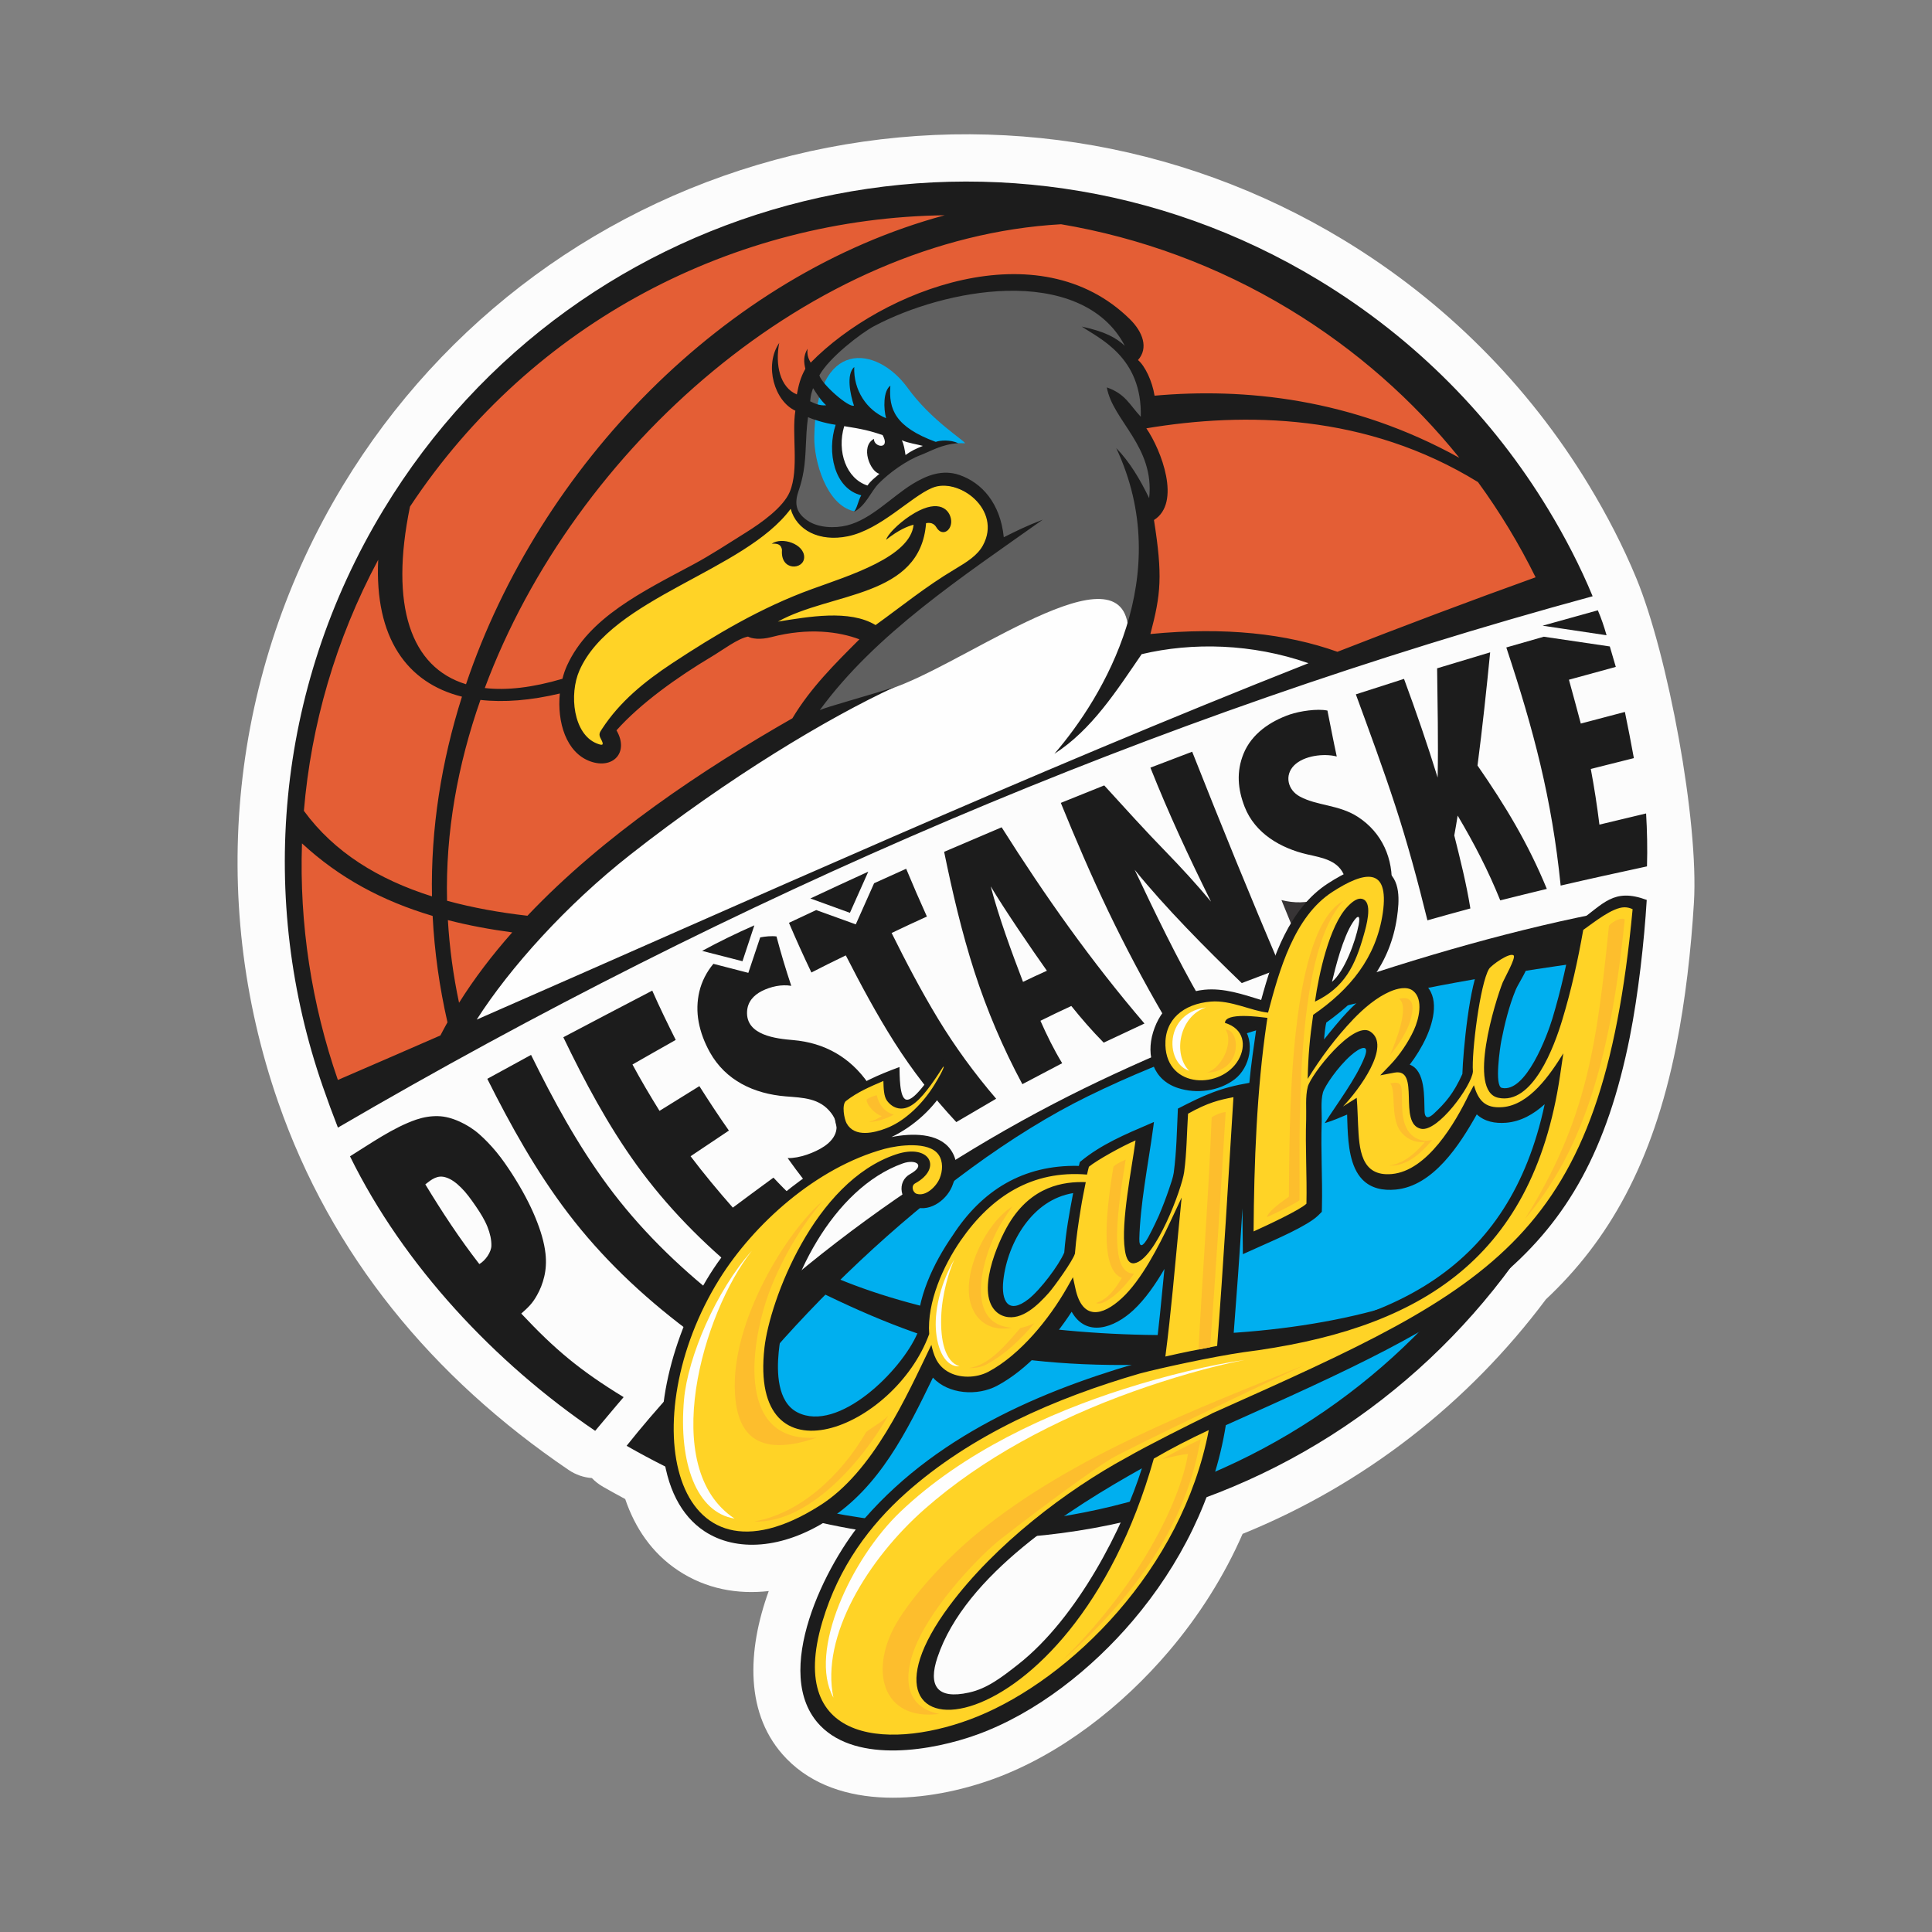
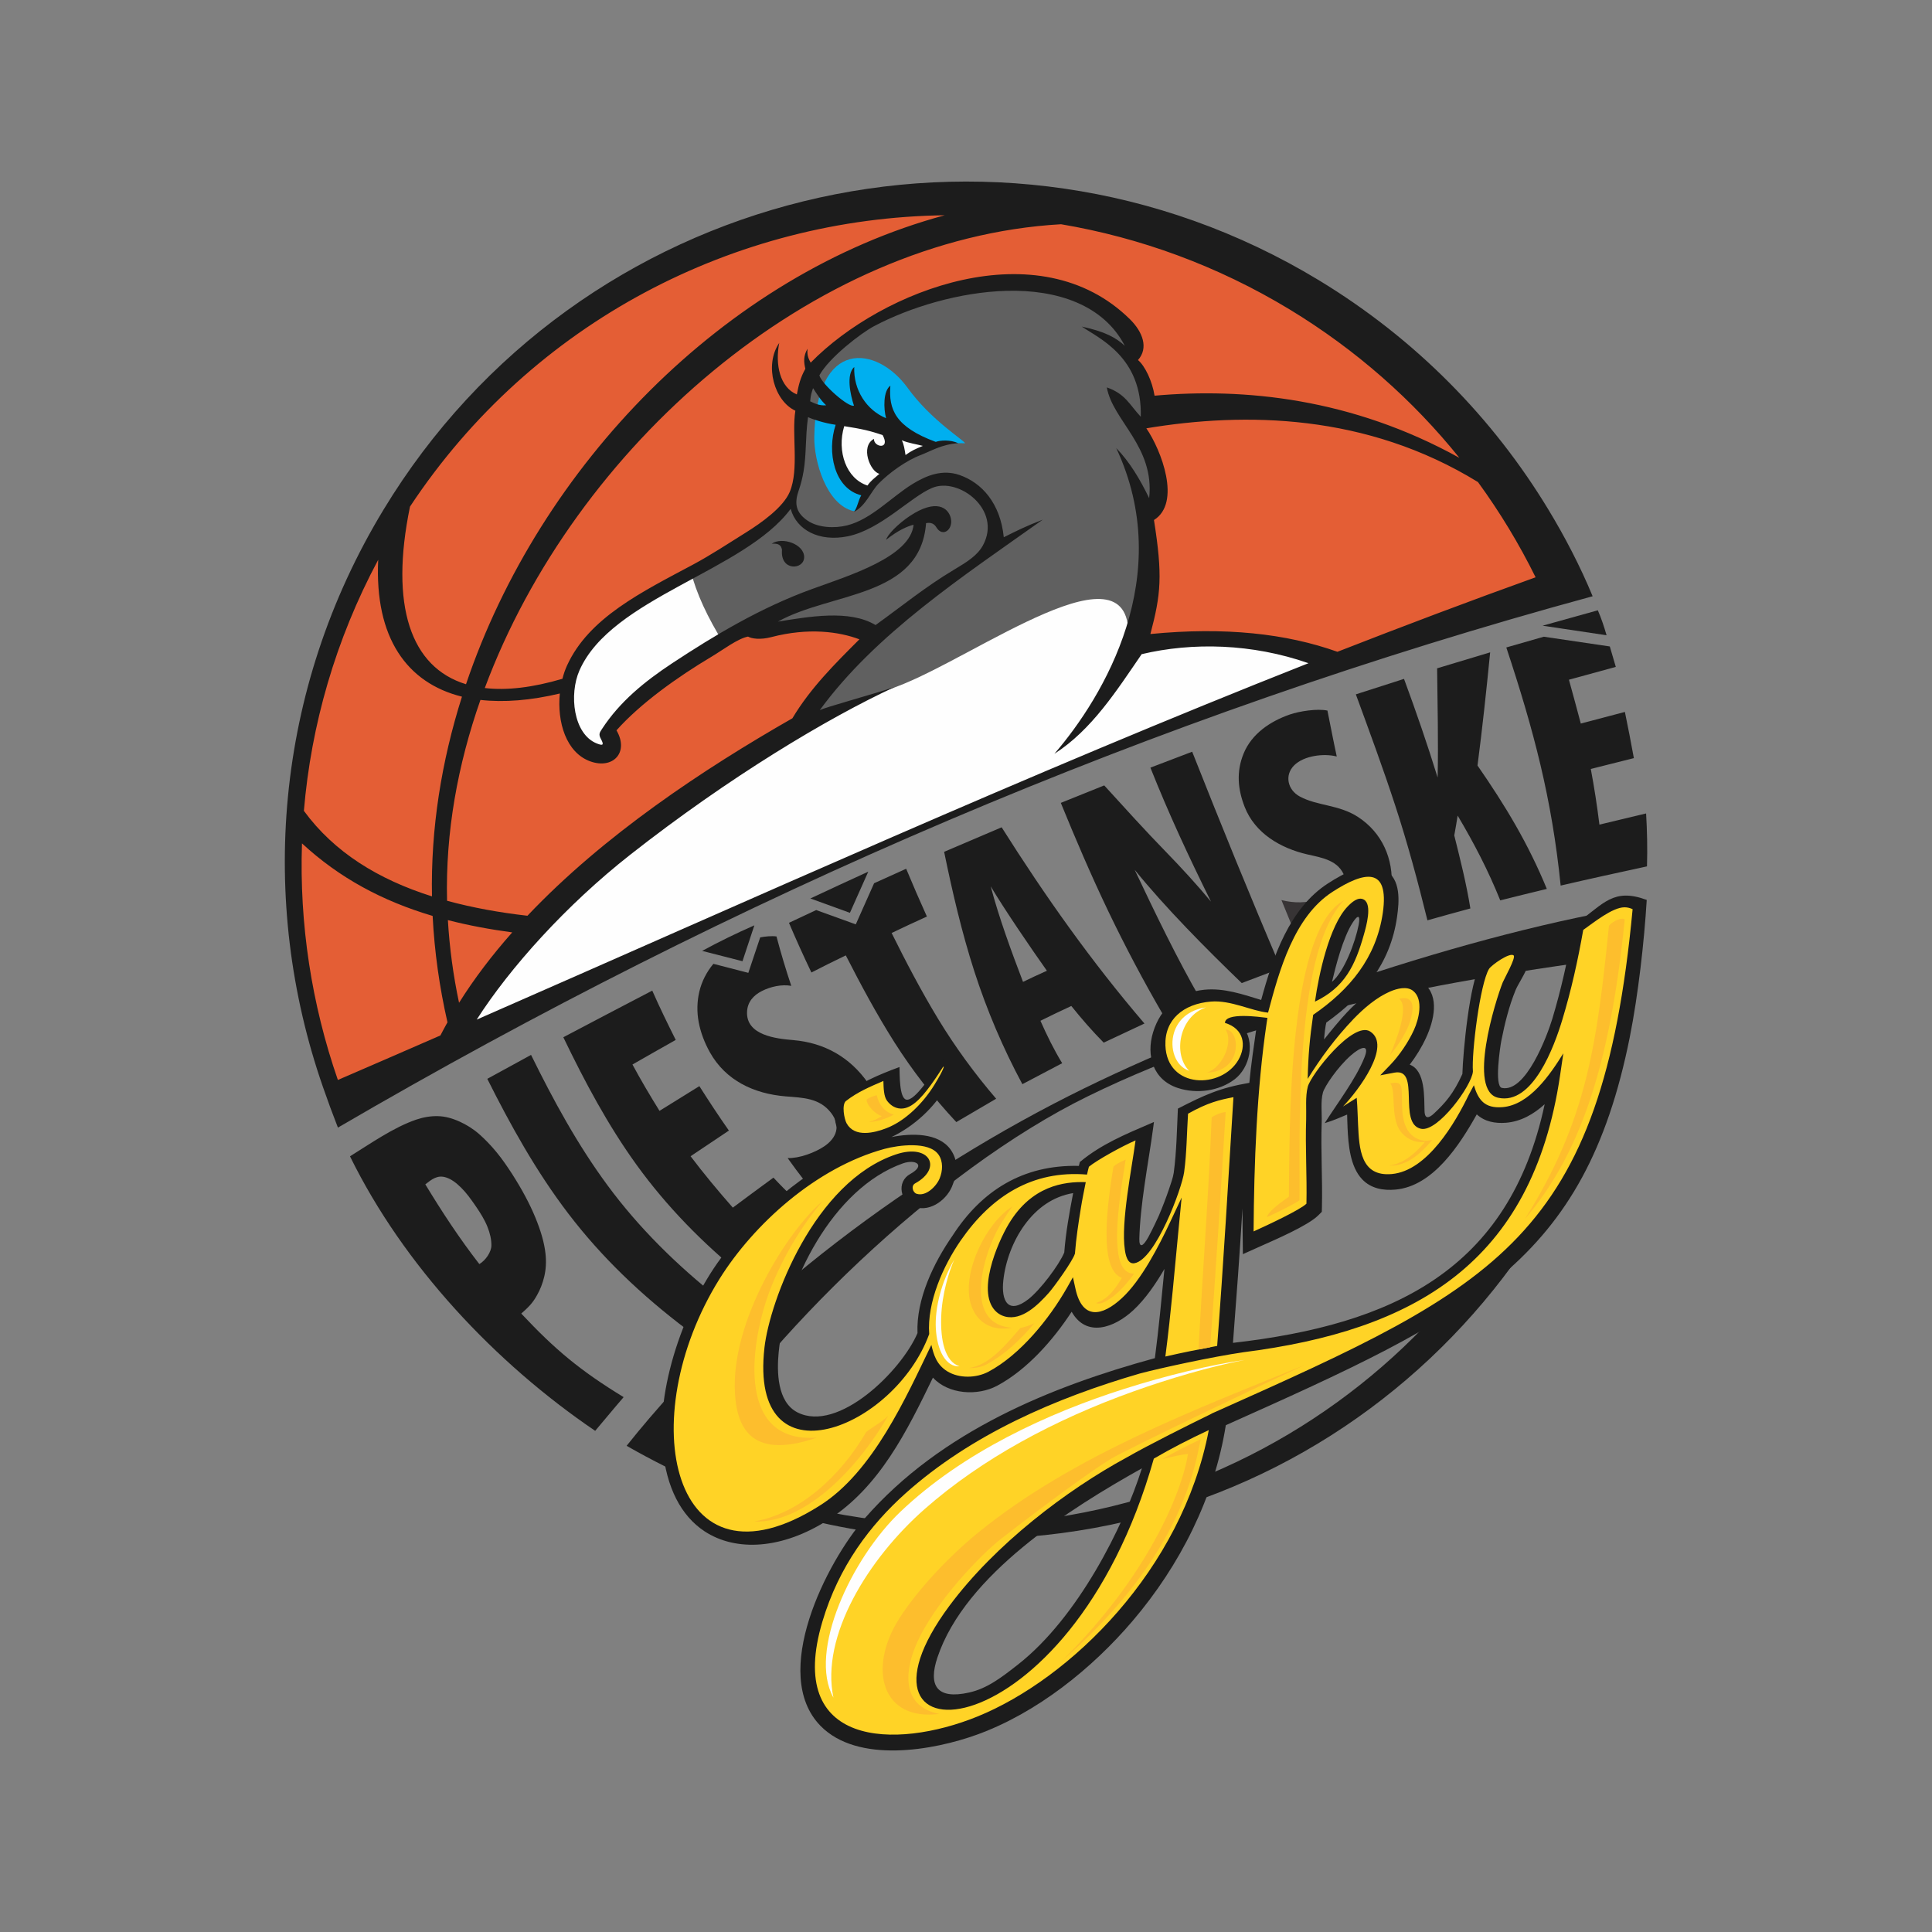
<svg xmlns="http://www.w3.org/2000/svg" xml:space="preserve" width="2000px" height="2000px" version="1.1" style="shape-rendering:geometricPrecision; text-rendering:geometricPrecision; image-rendering:optimizeQuality; fill-rule:evenodd; clip-rule:evenodd" viewBox="0 0 2000 2000">
  <rect x="0" y="0" width="2000" height="2000" fill="#808080" stroke="none" />
  <defs>
    <style type="text/css">
   
    .fil5 {fill:#FEFEFE}
    .fil6 {fill:#606060}
    .fil8 {fill:#1C1C1C}
    .fil1 {fill:#1C1C1C}
    .fil10 {fill:#FDBE2D}
    .fil7 {fill:#FFD326}
    .fil3 {fill:#00AFEF}
    .fil4 {fill:#E45E35}
    .fil2 {fill:#373435}
    .fil0 {fill:#FCFCFC}
    .fil9 {fill:#1C1C1C;fill-rule:nonzero}
   
  </style>
  </defs>
  <g id="Layer_x0020_1">
    <g id="_2383492156032">
-       <path class="fil0" d="M1753.54 934.58c-2.98,48.94 -8.78,100.51 -18.39,148.59 -24.35,121.79 -70.46,201.57 -134.79,261.86 -80.4,107.46 -188.29,191.85 -314.02,242.82 -19.23,44.04 -45.38,85.13 -76.47,121.68 -47.78,56.16 -111.85,106.76 -181.57,132.07 -66.18,24.02 -160.12,34.32 -213.97,-20.87 -43.99,-45.09 -40.76,-112.4 -18.55,-173.67 -32.16,3.61 -64.73,-2.08 -93.58,-21.17 -27.5,-18.18 -44.94,-44.5 -54.99,-74.1 -7.64,-4.08 -15.25,-8.28 -22.84,-12.62 -4.47,-2.56 -8.37,-5.6 -11.67,-9.1 -8.35,-0.6 -16.65,-3.35 -24.07,-8.39 -141.1,-95.8 -245.66,-222.3 -300.71,-380.89 -73.87,-212.7 -49.63,-445.64 67.22,-638.46 103.95,-171.53 270.33,-293.67 465.09,-341.48 194.68,-47.79 398.89,-16.53 570.36,87.36 104.09,63.06 191.02,149.71 254.07,253.83 18.67,30.83 35.5,63.21 49.26,96.53 32.77,79.45 64.77,251.6 59.62,336.01z" />
      <path class="fil1" d="M616.12 1481.2c9.71,-11.38 19.44,-23.33 29.46,-34.88 -45.03,-27.55 -70.67,-48.89 -105.97,-86.52 7.07,-6.28 11.5,-10.34 16.29,-19 3.21,-5.67 5.79,-12 7.52,-19.32 1.71,-7.25 2.21,-15.13 1.29,-23.62 -1.24,-11.56 -4.99,-24.16 -10.65,-37.81 -5.65,-13.67 -13.58,-28.66 -23.97,-44.84 -5.06,-7.81 -10.29,-15.45 -16.06,-22.45 -5.79,-7.01 -11.8,-13.29 -18.02,-18.76 -6.4,-5.6 -13.22,-9.71 -20.05,-12.85 -7.74,-3.5 -15.13,-5.55 -22.51,-5.72 -7.37,-0.19 -14.76,0.98 -22.5,3.56 -23.87,8.19 -47.18,24.73 -68.64,38.02 55.47,113.03 150.19,213.83 253.81,284.19zm-175.83 -255.17c6.64,-5.17 12.67,-10.14 21.65,-7.07 5.11,1.65 10.03,5.16 15.31,10.39 5.23,5.1 10.14,11.82 15.44,19.56 4.85,7.08 9.03,13.89 11.88,20.97 2.82,7.01 4.23,13.6 4.11,19.61 -0.07,6.52 -5.96,15.32 -12.48,19.07 -20.68,-26.69 -38.44,-53.74 -55.91,-82.53zm64.15 -109.23c24.1,48.05 50.49,95.71 83.87,139.48 33.89,44.47 75.16,84.25 123.32,120.48 10.88,-10.83 22.32,-21.27 33.75,-31.66 -45.25,-35.68 -84.3,-74.49 -116.22,-117.72 -31.55,-42.68 -56.52,-88.86 -79.41,-135.35 -15.18,8.36 -30.32,16.54 -45.31,24.77zm219.55 7.56c-13.78,8.56 -27.49,17.05 -41.26,25.6 -9.85,-15.87 -19.26,-31.73 -28,-47.98 14.89,-8.49 29.78,-17.03 44.79,-25.45 -8.44,-16.91 -16.74,-33.84 -24.3,-51.04 -30.93,16.1 -61.63,32.21 -92.07,48.27 21.95,45.52 45.94,90.77 76.13,132.52 30.7,42.38 67.91,80.63 111.33,115.69 24.35,-20.91 49.39,-41.33 74.65,-61.8 -16.55,-12.67 -31.12,-26.64 -44.58,-41.09 -14.08,10.27 -28.05,20.6 -42.06,31.06 -15.33,-17.41 -29.95,-35 -43.73,-53.2 13.17,-8.86 26.5,-17.71 39.66,-26.57 -10.58,-15.06 -20.66,-30.44 -30.56,-46.01zm127.61 120.12c13.9,-0.8 29.08,-13.72 40.15,-21.71 15.45,-11.26 28,-22.57 28.36,-41.89 0.13,-9.15 -1.48,-18.68 -5.05,-28.71 -3.56,-10.02 -9.1,-20.24 -16.28,-30.75 -18.64,-26.88 -45.16,-41.95 -77.69,-44.72 -17.27,-1.46 -49.02,-4.79 -47.73,-29.51 0.51,-10.02 6.65,-16.86 15.33,-21.29 9.03,-4.55 20.36,-7.13 30.44,-5.35 -5.65,-16.91 -10.76,-33.87 -15.31,-51.16 -5.35,-0.67 -11.56,0 -16.86,0.99l-12.29 36.71 -36.17 -9.34c-7.01,8.42 -12.05,18.2 -14.57,28.83 -2.34,10.15 -2.65,20.61 -0.68,31.31 1.97,10.64 5.91,21.15 11.62,31.44 16.42,29.32 45.69,42.91 78.35,45.62 18.02,1.48 35.3,1.6 47.24,17.27 9.9,13.04 5.96,25.4 -7.01,34.33 -9.85,6.69 -26.08,12.67 -38.07,12.29 11.19,15.69 22.82,31.13 36.22,45.64zm138.37 -82.9c13.65,-8 27.49,-16.05 41.26,-24.18 -22.43,-26.13 -42.55,-53.74 -60.14,-82.71 -17.47,-28.84 -33.14,-58.74 -48.08,-88.86 12.11,-5.79 24.28,-11.5 36.52,-17.03 -7.44,-16.42 -14.57,-32.92 -21.46,-49.46 -11.07,4.92 -22.14,9.97 -33.21,15.01l-18.95 42.55 -40.95 -14.81c-9.47,4.36 -18.83,8.78 -28.22,13.21 7.3,17.22 15.11,34.45 23.24,51.43 11.67,-6.04 23.62,-11.94 35.61,-17.71 15.55,30.43 31.8,60.75 50.24,89.85 18.52,29.2 39.91,56.76 64.14,82.71zm119.06 -120.18c10.52,13.11 21.54,25.84 33.53,37.95 13.96,-6.52 28.03,-13.21 42.19,-19.8 -54.93,-64.14 -102.77,-131.79 -147.85,-203.13 -19.86,8.42 -39.85,16.96 -59.53,25.4 8.61,41.87 18.26,83.38 31.3,123.86 13.04,40.34 29.64,79.39 49.69,116.66 13.65,-7.25 27.37,-14.45 41.21,-21.7 -8.61,-14.09 -15.81,-28.85 -22.51,-43.92 10.64,-5.29 21.22,-10.38 31.97,-15.32zm-49.99 -24.96c-11.75,-30.68 -25.04,-66.79 -33.45,-98.9 14.32,24.06 41.94,64.52 58.17,87.39 -8.3,3.77 -16.67,7.52 -24.72,11.51zm183.88 18.2c-24.28,-41.94 -47.59,-90.46 -68.32,-134.25 31.68,39.12 73.99,81.79 110.87,117.29 13.53,-5.18 27.01,-10.27 40.54,-15.38 -31.73,-74.06 -62.24,-149.21 -91.87,-224.12 -14.58,5.55 -28.86,11.02 -43.24,16.49 19.42,48.76 39.3,91.33 62.72,138.68 -14.27,-17.22 -30.87,-35.3 -46.49,-51.36 -21.77,-22.31 -42.99,-45.86 -64.03,-68.93 -14.94,6.02 -29.95,12.12 -44.94,18.08 15.37,37.69 31.41,75.09 49,111.87 17.66,36.78 36.66,72.75 57.2,108 12.92,-5.48 25.52,-10.83 38.56,-16.37zm103.33 -47.16c10.39,2.15 25.52,0.05 37.01,-3.01 3.01,-11.14 6.15,-20.8 11.21,-31.68 6.81,-14.82 24.09,-18.39 16.1,11.19 -0.92,3.44 -1.96,6.82 -3.2,10.08 19.19,-11.93 31.55,-30.86 33.21,-55.35 2.04,-29.64 -9.71,-56.69 -34.87,-73.06 -19.68,-12.78 -42.12,-11.32 -60.14,-21.1 -12.49,-6.69 -16.18,-21.95 -5.84,-32.28 10.07,-10.03 30.68,-12.61 44.08,-9.15 -3.43,-15.75 -6.45,-31.68 -9.65,-47.54 -10.51,-2.22 -28.84,0.61 -38.93,4.06 -20.29,7.06 -39.54,19.98 -47.91,40.58 -7.56,18.64 -6.03,36.64 1.17,55.11 10.7,27.37 37.2,42.74 64.76,49.12 15.75,3.58 32.78,6.16 38.74,23.19 5.23,14.84 -5.6,24.67 -18.64,29.34 -11.12,3.94 -27.05,5.84 -38.66,3.5 3.87,15.69 7.43,31.43 11.56,47zm131.42 -34.76c14.82,-4.24 29.57,-8.23 44.46,-12.29 -4.19,-26.01 -10.32,-50.07 -16.67,-75.59 1.36,-6.95 2.34,-13.72 3.51,-20.54 17.29,29.27 31.3,56.16 44.1,87.76 16.11,-4.06 32.29,-8 48.2,-11.87 -19.42,-47.17 -42.79,-85.91 -71.75,-127.73 5.09,-39.05 9.22,-77.98 13.09,-117.15 -18.15,5.46 -36.47,11 -54.91,16.53 0.42,37.7 1.34,75.41 0.54,113.1 -10.51,-34.19 -22.39,-68.51 -34.8,-102.16 -16.73,5.36 -33.21,10.65 -49.87,16.01 14.01,38.24 28.15,76.44 40.82,115.25 12.68,38.73 23.38,78.46 33.28,118.68zm204.42 -215.73c-15.13,3.94 -30.44,7.98 -45.64,12.04 -3.99,-15.25 -8.17,-30.31 -12.29,-45.38 15.99,-4.37 32.22,-8.85 48.52,-13.28 -2.02,-7.08 -4.12,-14.15 -6.21,-21.16l-68.32 -10.08c-12.92,3.68 -25.83,7.38 -38.82,11.12 28.36,85.55 47.12,156.27 56.27,246.51 29.95,-6.96 59.78,-13.48 89.36,-19.88 0.56,-18.81 0.13,-36.96 -0.92,-54.79 -16.16,3.94 -32.16,7.62 -48.32,11.56 -2.41,-19.49 -5.36,-38.68 -8.93,-57.62 14.82,-3.69 29.83,-7.56 44.59,-11.21 -2.96,-16.04 -5.97,-31.97 -9.29,-47.83z" />
      <path class="fil1" d="M1663.11 657.61l-66.23 -9.9c20.05,-5.66 37.2,-10.26 57.2,-15.93 3.62,8.44 6.33,16.42 9.03,25.83z" />
      <path class="fil1" d="M780.91 957.91l-12.29 37.15 -41.77 -10.7c17.42,-9.48 35.43,-18.27 54.06,-26.45z" />
      <path class="fil1" d="M898.83 902.34l-19 42.62 -40.95 -14.88c19.85,-9.3 39.85,-18.57 59.95,-27.74z" />
      <path class="fil2" d="M1364.36 930.84l-26.38 28.91 -11.43 -27.99c13.28,3.34 26.2,3.14 37.81,-0.92z" />
-       <path class="fil3" d="M1698.39 943.53c-16.71,371.78 -430.24,662.05 -698.33,645.27 -76.93,-4.87 -138.36,-17.84 -176.51,-24.36 -94.81,-16.3 -98.07,-27.73 -168.99,-68.26 222.08,-293.17 626.5,-461.99 1043.83,-552.65z" />
      <path class="fil4" d="M351.24 1141.52l-16.98 -38.08 -29.82 -162.49 5.35 -155.59 52.16 -172.62 80.62 -141.69 99.32 -99.7 103.69 -70.78 148.58 -65.32 164.08 -28.22 195.63 13.96 178.73 69.92 157.19 120.9 127.9 195.27c-397.95,117.95 -868.92,336.16 -1266.45,534.44z" />
      <path class="fil5" d="M836.72 380.21c0.06,0.24 0.12,0.48 0.19,0.74l0.36 1.47 -0.73 1.29c-4.86,8.73 -6.59,15.74 -8.42,25.4l-0.92 4.74 -4.43 -1.85c-10.83,-4.48 -16.93,-13.84 -19.87,-24.54 1.65,14.59 9.1,28.54 21.46,34.2l2.72 1.22 -0.44 3.02c-4.38,26.63 4.67,59.48 -6.08,84.93 -7.4,17.35 -31.12,33.89 -46.88,43.72 -18.01,11.33 -35.84,23.14 -54.72,33.21 -46.08,24.67 -106.15,52.72 -129.04,102.84 -12.54,27.61 -11.86,81.92 21.96,93.96 20.54,7.39 33.39,-7.44 22.32,-26.5l-1.41 -2.45 1.91 -2.1c26.69,-29.95 64.87,-56.51 99.39,-77.12 10.95,-6.52 26.81,-18.83 38.93,-21.22l1.46 -0.24 1.29 0.73c4.93,2.95 16.06,1.48 21.29,0.12 30.14,-7.86 63.89,-8.73 93.42,2.46l5.6 2.1 -4.26 4.3c-25.15,25.16 -50.36,50.19 -68.81,80.94l-0.75 1.29 -1.34 0.42c-150.5,77.99 -297.23,205.78 -360.02,339.98 294.33,-144.4 619.67,-293.35 921.82,-402.51 -91.34,-35.5 -186.34,-23.62 -206.52,-18.2 20.98,-47.54 24.24,-75.59 13.97,-127.44l-0.56 -2.65 2.27 -1.46c26.81,-16.67 3.62,-71.97 -10.08,-90.97l-2.58 -3.57 3.87 -2.14c17.64,-9.78 3.87,-52.46 -8.18,-62.61l-3.08 -2.59 2.72 -2.95c10.63,-11.92 1.34,-27.42 -8.07,-36.71 -19.49,-19.25 -42.8,-32.53 -69.25,-39.61 -85.85,-23.06 -195.75,23.01 -255.77,84.32l-3.75 3.87 -0.99 -1.84z" />
      <path class="fil6" d="M836.72 380.21c0.06,0.24 0.12,0.48 0.19,0.74l0.36 1.47 -0.73 1.29c-4.86,8.73 -6.59,15.74 -8.42,25.4l-0.92 4.74 -4.43 -1.85c-10.83,-4.48 -16.93,-13.84 -19.87,-24.54 1.65,14.59 9.1,28.54 21.46,34.2l2.72 1.22 -0.44 2.96c-4.38,26.69 4.67,59.54 -6.08,84.99 -7.4,17.35 -31.12,33.89 -46.88,43.72 -18.01,11.33 -35.84,23.14 -54.72,33.21l-4.26 2.29c6.23,24.72 17.59,48.63 34.76,76.51 7.99,-5.11 16.41,-9.97 23.56,-11.39l1.46 -0.24 1.29 0.73c4.93,2.95 16.06,1.48 21.29,0.12 30.14,-7.86 63.89,-8.73 93.42,2.46l5.6 2.1 -4.26 4.3c-21.22,21.22 -42.43,42.31 -59.65,66.86 2.28,3.01 4.18,6.2 5.47,9.46 38.07,-11.56 66.98,-21.27 90.77,-30.19 82.23,-30.75 246.38,-154.98 239.55,-48.15 3.75,0.05 7.32,-0.07 10.88,-0.25 13.96,-39.67 19.75,-80.69 11.33,-123.25l-0.56 -2.65 2.27 -1.46c26.81,-16.67 3.62,-71.97 -10.08,-90.97l-2.58 -3.57 3.87 -2.14c17.64,-9.78 3.87,-52.46 -8.18,-62.61l-3.08 -2.59 2.72 -2.95c10.63,-11.92 1.34,-27.42 -8.07,-36.71 -19.49,-19.25 -42.8,-32.53 -69.18,-39.61 -85.92,-23.06 -195.82,23.01 -255.84,84.32l-3.75 3.87 -0.99 -1.84z" />
      <path class="fil3" d="M883.59 529.12c-28.27,-6.77 -41.02,-52.02 -40.65,-76.57 1.48,-103.5 64.95,-94.89 96.68,-50.97 24.04,33.33 58.73,54.42 59.41,57.32 -48.22,-2.34 -82.52,24.72 -97.29,44.64 -10.34,13.97 -10.46,23.55 -18.15,25.58z" />
      <path class="fil5" d="M955.14 465.19c-6.47,2.7 -11.44,4.86 -17.16,9.03l-5.23 3.82 -0.99 -6.4c-0.61,-4.18 -1.34,-10.32 -3.38,-14.02l-5.48 -10.09 10.53 4.62c6.65,2.95 14.27,3.75 21.27,5.66l10.9 2.95 -10.46 4.43zm-53.75 -3.94c-4.62,8.12 2.22,24.04 8.18,25.47l7.37 1.71 -5.65 4.99c-4.18,3.69 -8.56,6.7 -11.75,11.38l-1.6 2.39 -2.77 -0.86c-26.86,-8.54 -34.01,-41.94 -26.74,-66.3l0.97 -3.31 3.38 0.54c14.4,2.22 26.82,4.74 40.47,9.49l1.43 0.48 0.73 1.35c9.59,17.34 -7.57,20.48 -14.02,12.67z" />
-       <path class="fil7" d="M623.39 763.1c-0.12,3.7 3.38,5.91 3.31,11.33l-0.05 4.55 -4.5 -0.8c-34.31,-5.72 -38.68,-55.96 -27.18,-82.11 19.2,-43.67 73.5,-72.26 113.47,-93.91 34.26,-18.57 82.22,-42.55 105.66,-74.16l4.8 -6.52 2.14 7.74c6.59,23.99 32.73,30.07 54.55,25.64 12.36,-2.5 24.18,-8.78 34.76,-15.49 15.92,-10.15 35.23,-27.48 51.9,-34.43 15.74,-6.59 34.69,0.31 46.81,11.12 15.91,14.15 21.14,34.69 10.68,53.94 -6.57,11.94 -19.29,19.38 -30.61,26.15 -28.78,17.15 -54.56,38.12 -81.67,57.56l-2.09 1.46 -2.22 -1.29c-26.27,-15.86 -69.55,-7.62 -98.46,-3.01l-21.7 3.38 19.17 -10.7c17.42,-9.71 37.52,-15.5 56.52,-21.03 43.11,-12.67 90.84,-24.67 94.84,-77.73l0.24 -2.83 2.82 -0.62c6.16,-1.47 11.51,0.5 14.77,5.91 4.62,7.81 9.41,-0.32 7.88,-6.52 -4.25,-17.77 -27.61,-5.67 -36.47,0.19 -1.29,0.85 -3.26,2.33 -5.47,4.04 2.02,-0.78 4.11,-1.53 6.27,-2.07l5.41 -1.43 -0.56 5.6c-3.68,37.46 -77.3,58.8 -107.74,69.87 -51.48,18.75 -98.46,46.42 -143.98,76.51 -28.66,18.93 -54.86,40.22 -73.3,69.66z" />
      <path class="fil8" d="M1702.89 936.93c-30.38,372.14 -327.74,661.56 -708.84,656.26 -124.91,-1.78 -237.63,-34.87 -345.38,-96.49 122.01,-153.33 298.76,-284.44 474.16,-370.29 160.52,-78.47 399.56,-161.24 580.06,-189.48zm-992.79 580.32c82.72,38.01 174.47,59.78 271.4,61.12 342.68,4.8 629.81,-246.19 675.94,-584.8 -176.75,24.23 -361.31,58.19 -530.75,141.03 -159.4,77.98 -333.38,250.72 -416.59,382.65z" />
-       <path class="fil9" d="M1514.58 1331.78c-162.3,94.59 -393.24,88.56 -485.18,70.48 -64.88,-12.72 -125.64,-37.69 -182.83,-65.91 7.61,-7.69 12.84,-5.18 20.72,-12.74 177.37,74.17 512.85,86.85 670.72,-15.43 -8.86,11.07 -14.03,13.04 -23.43,23.6z" />
      <path class="fil1" d="M349.81 1167.29c-5.52,-14.09 -10.7,-28.18 -15.67,-42.56 -66.54,-191.52 -50.5,-410.07 62.85,-597.04 201.71,-332.96 635.24,-439.35 968.24,-237.63 100.62,61 180.57,143.16 237.58,237.33 17.22,28.4 33.15,59.03 45.88,89.85 -454.6,123.67 -889.05,310.81 -1298.88,550.05zm459.71 -598.03c-0.85,-5.28 -3.92,-6.88 -10.64,-6.39 10.78,-7.57 34.02,0.48 33.58,14.2 -0.36,12.98 -24.89,14.39 -22.94,-7.81zm178.84 20.05c13.05,-7.81 23.51,-14.4 29.15,-24.72 20.12,-36.78 -25.08,-71.04 -52.51,-59.53 -22.33,9.29 -53.32,43.16 -87.39,50.12 -29.58,6.03 -53.13,-6.52 -59.1,-28.42 -47.85,64.65 -185.48,91.77 -218.69,167.34 -10.83,24.6 -6.4,65.81 17.95,75.52 6.53,2.6 7.75,1.68 4.24,-4.79 -2.58,-4.67 -1.29,-6.45 1.24,-10.32 18.51,-28.3 43.97,-48.97 72.5,-67.85 44.65,-29.44 91.94,-57.69 144.77,-76.86 38.26,-13.92 101.98,-33.28 105.22,-66.61 -6.45,1.72 -15.36,5.29 -28.4,15.56 1.29,-5.23 12.36,-16.54 24.48,-24.6 27.54,-18.26 39.9,-8.43 42.43,2.15 2.82,11.63 -8.37,20.66 -15.01,9.47 -1.97,-3.26 -5.23,-5.36 -10.58,-4.19 -5.84,77.56 -98.08,71.04 -153.38,101.92 31.49,-4.99 73.99,-12.85 101.11,3.57 26.62,-19.14 52.15,-40.05 81.97,-57.76zm-50.97 -118.26c6.14,-4.48 10.39,-6.33 17.96,-9.47 -5.72,-1.6 -15.01,-2.82 -21.85,-5.84 2.16,3.92 3.02,9.78 3.89,15.31zm-39.36 31.55c3.5,-5.11 6.83,-7.25 12.36,-12.12 -9.59,-2.21 -20.12,-28.29 -5.72,-36.15 -0.19,8.86 17.47,11.49 9.05,-3.89 -12.68,-4.43 -21.6,-6.45 -39.8,-9.27 -7.88,26.13 2.21,54.48 24.11,61.43zm-59.34 -87.15c4.3,1.9 8.9,4.68 16.54,4.12 -5.55,-5.09 -9.54,-11.56 -13.54,-17.76 -1.42,4.35 -2.47,6.69 -3,13.64zm515.85 271.09c-58.43,-20.42 -120.06,-21.83 -172.69,-9.35 -25.64,37.34 -51.48,78.24 -90.35,103.14 51.43,-59.66 125.78,-184.57 64.03,-316.48 14.02,14.45 24.72,32.48 34.06,51.84 5.91,-53.43 -37.81,-80.26 -43.79,-114.64 19.32,6.72 23.5,17.98 35.13,30.39 1.59,-61.63 -42.57,-80.8 -61.07,-93.35 24.48,5.23 35.67,11.68 44.53,19.92 -21.85,-42.26 -69.93,-58.29 -122.14,-56.95 -48.71,1.24 -100.94,17.17 -137.65,36.71 -13.16,7.03 -46.23,32.24 -56.4,50.8 2.53,9.22 30.34,33.65 35.81,31.36 -3.64,-10.93 -8.37,-32.28 0.3,-40.02 -0.98,23.92 12.91,44.77 32.96,53.01 -2.7,-9.97 -3.07,-28.17 4.43,-33.7 -1.9,24.6 4.99,42.68 46.98,58.23 4.82,-1.78 15.21,-2.39 23.31,1.36 -17.08,1.05 -28.66,8.37 -38.86,12.24 -14.89,5.59 -32.77,18.51 -43.48,29.46 -8.19,8.3 -13.04,22.63 -25.34,29.27 4.25,-7.2 3.75,-10.88 7.27,-17.03 -28.12,-7.01 -35.81,-45.01 -26.52,-73.01 -11.56,-1.66 -23.79,-5.6 -28.59,-7.93 -2.96,21.47 -1.48,37.75 -4.67,56.34 -1.05,6.21 -2.6,12.67 -4.99,19.61 -4.3,12.36 -3.81,22.45 9.23,31.24 10.75,7.32 27.78,8.18 40.94,4.87 24.92,-6.21 46.26,-29.71 67.73,-42.87 14.63,-8.98 30.86,-15.31 48.33,-9.35 23.38,7.99 42.5,29.39 46.07,64.52 12.97,-6.46 22.19,-11.21 40.34,-18.21 -83.08,59.04 -172.93,117.89 -230.86,197.23 5.84,-3.14 54.6,-16.3 77.54,-23.99 -69.37,32.11 -171.77,93.48 -273.98,173.81 -65.86,51.78 -124.1,116.47 -158.67,170.48 285.04,-124.79 570.96,-254.37 861.06,-368.95zm-898.63 385.35c2.34,-4.55 4.79,-9.1 7.32,-13.58 -8.24,-36.03 -13.47,-72.89 -15.37,-110.14 -52.09,-15.44 -96.57,-39.36 -135.25,-75.1 -2.82,83.52 9.97,166.54 37.15,244.9 34.99,-15.08 70.41,-30.51 106.15,-46.08zm19.3 -33.82c15.93,-25.4 34.52,-49.68 55.05,-72.87 -22.89,-3.08 -45.27,-7.2 -66.61,-12.72 1.72,29.02 5.6,57.56 11.56,85.59zm70.79 -90.09c79.39,-83.77 182.65,-152.03 274.29,-204.42 18.76,-31.43 44.16,-56.52 69.37,-81.74 -21.15,-7.99 -52.77,-12.29 -91.02,-2.34 -11.63,3.09 -20.65,1.66 -24.28,-0.49 -10.77,2.09 -25.78,13.65 -37.64,20.73 -35.98,21.46 -73.81,48.59 -98.53,76.32 13.28,22.87 -3.58,40.53 -27,32.17 -25.33,-9.05 -34.56,-41.02 -31.66,-70.29 -30.14,7.18 -57.83,9.39 -82.18,6.64 -23.49,67.03 -36.28,136.83 -34.55,207.92 26.44,7.2 54.47,12.24 83.2,15.5zm36.23 -245.32c1.22,-4.86 2.82,-9.48 4.79,-13.79 22.58,-49.44 77.37,-76.06 130.75,-104.6 18.32,-9.85 35.62,-21.28 54.49,-33.08 15.87,-9.91 38.5,-25.96 45.26,-41.95 9.85,-23.25 1.9,-59.9 5.84,-84.08 -21.46,-9.78 -32.65,-46.66 -16.72,-70.16 -4.37,22.63 0.81,46.12 18.26,53.32 1.97,-10.14 3.57,-17.1 8.8,-26.56 -1.66,-6.84 -2.16,-13.41 2.26,-20.73 -0.85,7.69 1.8,11.56 3.26,14.38 73.94,-75.52 236.24,-138.12 330.64,-44.77 13.21,13.11 19.24,29.71 8.18,42.07 7.25,6.08 14.76,21.77 17.15,36.9 92.55,-8.24 203.81,2.46 315.55,64.33 -47.83,-59.46 -106.7,-111.74 -175.76,-153.64 -74.9,-45.37 -155.17,-74.4 -236.6,-88.17 -258.4,14.63 -503.67,230.86 -596.53,480.12 22.62,2.65 49.56,-0.44 80.38,-9.59zm604.47 -259.28c15.57,22.75 36.35,77.18 7.88,94.94 9.1,57.76 7.2,76.76 -3.7,118.02 77.32,-7.56 141.02,-0.41 193.61,18.39 68.13,-26.62 136.52,-52.45 205.16,-77.12 -16.92,-34.31 -36.84,-67.27 -59.66,-98.58 -115.55,-71.02 -241.08,-72.63 -343.29,-55.65zm-872.12 395.99c31.36,42.92 77.13,71.04 132.6,88.56 -1.36,-70.29 9.83,-139.79 31.04,-206.75 -56.81,-14.09 -90.58,-60.78 -86.71,-141.7 -44.28,82.82 -69.49,171.21 -76.93,259.89zm109.85 -314.94c-21.17,102.71 0.66,166.41 57.98,183.88 76.15,-225.64 267.16,-423.79 495.56,-485.47 -216.29,2.77 -426.56,109.58 -553.54,301.59z" />
      <path class="fil1" d="M922.8 1177.1c20.78,-4.18 48.64,-4.62 61.19,12.85 7.86,11.01 7.49,23.67 2.46,35.86 -4.87,14.87 -22.46,29.2 -39.25,23.72 -15.42,-5.09 -19.48,-26.18 -4.98,-34.18 16.54,-9.22 5.67,-15.69 -7.62,-11 -72.45,25.76 -121.52,123.3 -128.53,195.68 -1.92,19.93 -1.61,51.29 19.43,62.05 42.25,21.53 107.69,-43.05 124.29,-82.04 -1.47,-35.04 16.66,-72.68 36.29,-100.92 30.13,-46.62 72.87,-73.55 130.75,-72.19 0.29,-1.12 0.54,-2.09 0.8,-3.14l0.17 -0.87 0.74 -0.54c21.28,-17.66 46.56,-28.24 71.65,-39l4.37 -1.9 -0.61 4.67c-2.72,20.49 -6.34,40.9 -9.24,61.38 -2.51,17.4 -4.84,37.08 -5.28,54.92 -0.19,9.65 3.75,8.3 9.29,-1.73 4.73,-8.73 9.59,-19.31 10.88,-22.19 3.87,-9.12 7.45,-18.39 10.63,-27.81 1.55,-4.61 4.14,-11.8 4.81,-16.61 2.95,-21.82 3.26,-44.4 4.31,-66.47 26.94,-13.9 43.6,-21.53 73.97,-26.69 1.6,-18.03 4.81,-38.88 7.32,-56.83 -3.62,-2.78 -10.63,-2.64 -14.62,-2.15 13.94,16.23 7.81,43.17 -7.81,55.23 -16.18,12.36 -39.37,15.43 -58.68,9.15 -25.89,-8.35 -33.27,-33.38 -25.84,-57.81 7.81,-25.39 26.64,-41.31 52.96,-43.96 20.22,-2.04 39.79,4.72 58.91,10.58 12.06,-44.16 29.09,-94.83 69.26,-120.72 15.5,-9.97 40.65,-24.48 58.91,-13.97 16.73,9.66 14.83,32.6 12.43,49.2 -7.01,48.15 -34.58,81.19 -73.19,108.92 -0.92,3.26 -2.04,13.21 -2.28,17.47 6.59,-8.32 16.49,-20.48 23.81,-28.17 11.85,-12.49 26.13,-24.6 42.07,-31.36 11.92,-5.06 26.69,-7.4 37.51,1.53 16.55,13.53 10.15,38.93 2.27,56.03 -4.48,9.78 -10.39,19.42 -16.98,28.03 16.37,6.1 14.83,34.01 15.32,48.17 0.3,8.98 5.16,6.69 9.59,2.58 11.63,-10.83 20.49,-20.8 29.58,-41.09 0.68,-23.36 7.45,-94.72 18.69,-113.16 3.09,-4.98 10.29,-10.2 15.21,-13.33 8.97,-5.79 22.06,-12.12 31.16,-3.14 11.63,11.31 -5.21,31.41 -9.9,42.6 -6.81,16.49 -11.43,35.3 -14.87,52.77 -1.16,6.03 -7.39,46.86 0.54,48.66 24.86,5.47 47.05,-54.25 52.35,-71.77 9.03,-30.02 15.8,-60.65 21.27,-91.46l1 -5.47 4.54 -3.19c26.21,-18.46 36.23,-35.55 70.85,-22.7 -2.65,43.36 -8.8,98.1 -17.53,141.99 -46.67,233.22 -164.64,288.45 -418.2,401.78 -11.86,74.86 -47.47,145.02 -96.37,202.47 -42.12,49.56 -99.44,95.44 -161,117.78 -45.69,16.59 -123.86,30.24 -162.24,-9.05 -52.46,-53.82 6.15,-169.24 45.88,-214.83 79.09,-90.51 193.66,-136.59 300.3,-165.79 4.06,-30.99 6.88,-61.2 9.9,-92.37 -8.98,15.42 -19.68,31.11 -32.21,42.74 -19.93,18.51 -48.71,28.47 -63.85,1.59 -19.19,29.46 -46.37,60.21 -77.19,76.63 -20.29,10.83 -50.36,8.98 -66.42,-8.42 -26.81,55.23 -55.21,113.28 -108.6,147.35 -47.04,30.14 -95.08,33.33 -127.98,11.62 -23.99,-15.93 -39.37,-44.71 -43.36,-86.53 -6.33,-66.42 25.96,-155.52 68.58,-206.45 36.4,-43.42 88.25,-88.62 145.2,-108.3 -9.24,0.62 -19.5,-0.98 -27.56,-8.11 -9.71,-8.49 -11,-31.56 -0.92,-39.98 16.73,-14.03 38.68,-23.25 60.02,-31.13 0.24,7.27 -0.3,32.48 7.15,33.77 8.9,1.65 27.35,-27.74 32.53,-35.31 3.87,-5.77 6.52,-9.22 14.01,-6.32 8.18,3.19 -2.21,22.75 -4.6,26.93 -12.74,22.82 -33.89,42.19 -57.44,53.45zm363.39 73.86c-3.38,55.23 -5.65,84.01 -9.83,139.17 164.81,-18.83 286.02,-75.08 322.68,-247.04 -11.26,10.2 -24.54,17.95 -40.04,19.19 -11.37,0.86 -22.02,-1.11 -30.25,-8.68 -17.78,31.73 -45.27,74.35 -84.13,77.86 -12.73,1.17 -25.35,-1.05 -34.5,-10.64 -12.48,-13.09 -14.33,-35.86 -15.13,-53.2 -0.37,-7.94 -0.25,-8.79 -0.44,-13.83 -7.68,3.26 -14.21,6.14 -23.23,8.91 13.09,-20.66 31.97,-45.26 41.02,-67.64 6.2,-15.2 -3.94,-11.31 -14.04,-2.4 -13.46,11.92 -27.06,31.79 -28.83,38.43 -2.46,9.05 -0.93,21.34 -1.24,30.76 -1.05,29.07 0.92,58.12 0.24,87.2l-0.12 5.42 -3.87 3.87c-10.7,10.46 -44.03,24.84 -58.66,31.36l-19.19 8.61c-0.32,-15.06 -0.25,-32.53 -0.44,-47.35zm-104.11 269.06c-73.86,41.27 -182.96,109.78 -211.69,195.88 -9.59,28.78 -0.92,43.72 32.78,36.21 18.88,-4.17 33.83,-15.79 50.86,-29.15 61.93,-48.64 109.22,-142.86 128.05,-202.94zm-71.16 -284.94c-21.1,3.52 -37.64,15.76 -50.07,32.67 -12.29,16.79 -19.98,37.69 -22.19,57.49 -2.46,21.54 4.99,36.11 26.08,19.57 12.24,-9.66 31.41,-34.99 36.96,-48.16 1.65,-21.21 5.23,-40.72 9.22,-61.57zm267.96 -218.68c12.9,-10.77 24.29,-41.7 27.61,-58.97 1.83,-9.78 -0.43,-11.21 -6.1,-2.53 -10.32,15.81 -18.01,46.67 -21.51,61.5z" />
      <path class="fil7" d="M963.71 1123.06c-10.44,14.26 -21.45,26.5 -33.62,24.28 -4.94,-0.92 -8.81,-3.87 -11.75,-7.74 -3.51,-4.55 -3.63,-13.23 -3.87,-20.6 -13.72,5.96 -26.45,11.19 -38.88,20.84 -4.31,3.88 -1.73,18.33 0.8,23 8.3,15.08 28.84,9.9 41.58,4.93 19.18,-7.51 37.4,-25.4 49.32,-44.78 10.14,-16.42 10.95,-21.34 8.54,-17.89 -1.78,2.7 -6.33,9.96 -12.12,17.96z" />
      <path class="fil7" d="M982.82 1662.35c47.37,-63.77 121.4,-119.87 183.52,-153.57 22.94,-13.16 65.69,-34.5 87.83,-45.26l0 -0.19 5.35 -2.33c290.08,-129.71 398.57,-178.85 430.56,-519.8 -2.65,-1.29 -5.48,-1.97 -8.49,-1.97 -12.36,0.07 -31.56,15.62 -42.63,23.43 -5.59,31.67 -12.29,62.06 -21.65,92.98 -8.17,27.08 -30.49,88.69 -66.42,80.75 -31.85,-7.06 -3,-100.17 4.81,-119.6 1.42,-3.46 13.71,-25.28 11.25,-27.69 -3.82,-3.68 -23,9.91 -25.52,13.91 -9.3,15.31 -18.2,86.89 -16.67,106.15 -1.05,14.7 -36.47,63.09 -53.75,59.35 -24.35,-5.29 -0.07,-63.23 -27.44,-58.13l-14.75 2.78 10.4 -10.83c9.46,-9.83 18.82,-23.62 24.47,-36.1 4.92,-10.64 10.27,-31.42 -0.73,-40.41 -6.47,-5.29 -16.91,-2.39 -23.74,0.5 -14.02,5.96 -27.55,17.59 -38.01,28.47 -18.95,19.93 -33.7,39.92 -47.49,62.06 0.56,-24.61 2.1,-41.58 5.67,-66.3 37.76,-25.95 65.25,-58.85 72.09,-105.48 7.01,-48.89 -19.69,-42.73 -51.92,-21.95 -40.04,25.77 -55.28,81.6 -66.85,125.15 -16.91,-1.6 -38.5,-13.16 -59.22,-11.44 -28.6,2.34 -47.98,18.76 -47.06,45.38 1.56,45.28 58.2,45.4 75.66,14.84 8.23,-14.4 5.96,-32.17 -14.03,-38.15 0.37,-11.12 35.25,-6.25 43.98,-5.21l-0.75 4.85c-10.32,69.68 -13.09,145.44 -13.58,216.24 15.62,-7.08 48.28,-22.39 54.72,-28.73 0.63,-29.08 -1.29,-58.18 -0.29,-87.32 0.36,-10.64 -1,-23.44 1.65,-33.65 3.19,-12.66 47.11,-68.68 64.65,-57.25 22.55,14.57 -12.19,61.07 -28.17,77.61 4.74,-3.07 9.46,-6.03 14.2,-8.98l0.56 8c0.37,6.65 0.54,13.22 0.85,19.86 1.17,24.72 2.58,53.99 34.94,51.04 36.71,-3.31 65.55,-52.76 79.88,-82.52l5.05 -9.42c4.48,15.01 10.95,24.17 29.57,22.7 28.05,-2.21 49.39,-33.77 63.04,-55.71l-3.38 22.92c-28.84,195.14 -151.72,264.09 -328.04,286.53l0.07 0c-31.87,4.62 -85.93,16.37 -107.14,22.02 -87.27,25.4 -174.28,63.1 -242.37,123.93 -36.6,32.77 -69.13,75.52 -86.16,132.89 -38.56,129.77 75.21,132.84 160.38,98.28 96.13,-38.99 211.94,-151.78 239.62,-296.55 -20.24,9.42 -39.31,19.25 -56.9,29.52 -87.08,308.42 -335.97,319.86 -211.62,152.4zm141.16 -438.62c-1.97,9.9 -3.7,18.15 -5.23,27.86 -2.41,14.94 -4.75,30.39 -5.91,45.38l0 0.56 -0.18 0.48c-2.09,7.15 -21.4,34.14 -27.07,40.48 -10.64,11.87 -27.54,29.03 -45.26,24.36 -3.08,-0.87 -5.84,-2.22 -8.3,-4.31 -22.33,-18.95 0.49,-71.96 12.17,-91.45 23.62,-39.54 57.13,-44.09 79.78,-43.36zm-129.41 60.34c-18.2,26.3 -35.11,64.2 -32.65,96.91 -35.86,98.58 -186.9,158.24 -170.55,14.03 5.48,-48.46 51.48,-171.71 136.22,-200.01 34.94,-11.68 48.47,14.28 19.76,30.02 -4.56,2.53 -2.41,9.54 1.48,10.76 9.64,3.21 20.53,-7.74 23.84,-15.79 3.26,-7.81 3.89,-17.66 -1.21,-24.86 -10.03,-13.95 -41.46,-9.65 -55.72,-5.84 -71.16,19.38 -135.8,78.36 -170.98,134.75 -90.03,144.57 -49.63,331.91 103.93,234.49 55.11,-34.69 89.43,-112.47 115.44,-166.29 2.34,9.71 5.11,20.29 16.42,27.3 12.24,7.57 30.01,7.2 42.75,0.44 33.02,-17.64 62.92,-54.74 81.24,-86.91l6.15 -10.88 2.7 12.24c7.08,32.04 27.49,28.42 48.03,9.35 20.24,-18.69 38.25,-53.94 49.95,-78.78l11.85 -25.28 -2.7 27.81c-4.55,46.61 -8.11,90.26 -14.14,136.76 17.35,-4.05 35.3,-7.57 53.62,-11 6.52,-84.33 11.63,-173.55 16.86,-257.5 -14.76,2.89 -26.2,5.47 -47,17.1 -1.29,20.1 -1.34,40.53 -4.04,60.45 -2.34,17.21 -29.65,90.53 -51.36,94.33 -7.37,1.36 -9.29,-8.73 -10.02,-13.96 -4.26,-28.35 7.37,-84.92 11.07,-113.16 -14.28,6.1 -40.22,20.61 -48.27,27.25 -0.75,2.65 -1.36,5.35 -1.97,8.12 -56.59,-4.74 -98.95,22.32 -130.7,68.15zm400.49 -345.64c3.87,-4 10.82,-10.64 16.86,-7.14 8.91,5.11 2.26,28.11 0,36.11 -9.05,32.16 -19.88,54.74 -50.68,69.49 3.94,-27.98 14.75,-78.59 33.82,-98.46z" />
      <path class="fil10" d="M1390.77 932.74c0.37,-0.36 0.8,-0.8 1.17,-1.17 -1.41,0.86 -2.58,1.54 -3.33,2.03 -56.33,36.29 -53.5,240.95 -54.36,305.28 -5.66,3.82 -22.45,15.74 -22.5,21.04 11.87,-5.54 26.49,-12.62 33.5,-17.41 0.8,-59.34 -6.81,-255.29 45.52,-309.77zm-483.09 201.04c-2.89,0.43 -8.85,2.82 -10.46,4.43 -0.61,5.59 8.98,15.25 15.57,17.22 -5.23,3.19 -6.4,3.75 -13.35,6.09 7.32,-0.13 17.71,-3.07 25.84,-7.69 -9.78,-2.58 -15.87,-11 -17.6,-20.05zm360.95 -67.9c8.35,11.45 -2.21,38.87 -19.19,44.47 37.71,-1.17 34.5,-45.2 19.19,-44.47zm-65.61 444.64c10.88,-2.82 19.42,-4.55 26.74,-5.4 -5.96,39.17 -41.7,126.81 -130.68,214.39 44.28,-38.44 122.01,-116.17 142.06,-221.03 0.68,-2.65 1.17,-5.11 1.73,-8.56 -13.72,6.52 -27.37,13.59 -39.85,20.6zm478.88 -558.53c-1.59,-2.77 -11.49,0.61 -16.3,6.27 -12.36,121.34 -22.44,201.11 -87.13,303.81 57.13,-67.1 88.25,-158.48 103.43,-310.08zm-206.7 230.01c-11.19,13.4 -23.43,22.87 -37.26,24.53 1.59,0.14 3.31,0.14 5.28,-0.05 14.46,-1.29 27.93,-12.43 39.49,-26.52 -7.81,2.16 -15.69,0.31 -21.58,-5.21 -12.62,-11.87 -8.92,-35.43 -10.22,-47.37 -0.8,-7.2 -4.98,-7.25 -11.68,-5.89 6.09,7.49 0.05,34.5 10.15,49.12 4.72,6.89 14.75,13.17 25.82,11.39zm-36.4 -89.68c7.37,-8.54 14.14,-19 18.63,-28.83 2.53,-5.54 8.13,-23.07 2.15,-27.93 -2.46,-2.77 -6.77,-2.7 -11.25,-1.53 11.44,7.88 -4.3,46.68 -9.53,58.29zm-186.1 302.34c6.03,-78.6 11.32,-165.49 16.11,-243.48 -5.96,0.5 -11.56,3.69 -14.51,5.42 -2.84,75.64 -9.48,162.11 -13.59,240.4 3.99,-0.8 8,-1.6 11.99,-2.34zm-280.13 379.57c-37.45,-7.06 -37.39,-40.46 -24.3,-71.33 19.14,-44.89 69.19,-95.38 87.9,-109.83 48.95,-37.95 94.45,-71.04 113.57,-82.72 17.47,-10.65 185.12,-90.29 200.93,-97.37 -108.24,44.28 -238.86,92.82 -338.13,173.62 -30.38,24.79 -62.96,59.41 -81.91,89.36 -32.53,51.53 -17.91,106.08 41.94,98.27zm201.4 -455.64c-10.14,-0.32 -15.43,-9.1 -17.03,-26.45 -2.39,-26.01 4.01,-64.69 8.37,-91.75 -2.21,1.17 -8.66,3.5 -12.67,7.3 -5.85,35.87 -16.11,106.03 8.68,115.2 -6.1,10.1 -13.6,21.71 -26.57,25.96 0.24,0.17 0.49,0.24 0.8,0.37 6.38,1.77 17.84,-7.69 22.02,-11.56 5.28,-4.94 11.56,-12.24 16.4,-19.07zm-103.25 51.23c-3.14,1.78 -10.95,4.31 -14.45,4.92 -13.22,15.18 -32.05,39.17 -53.51,41.38 6.72,0.37 13.66,-1.04 18.83,-3.87 17.77,-9.46 34.68,-25.15 49.13,-42.43zm-22.82 4.67c-54.67,-3.57 -27.74,-84.56 -9.47,-111.25 2.9,-4.8 6.09,-9.59 9.61,-14.33 -26.83,16.54 -51.92,67.1 -43.5,99.45 4.87,18.62 20.12,30.49 43.36,26.13zm-128.47 91.02c-7.32,7.2 -14.69,10.76 -22.62,16.72 -26.57,45.83 -69.13,84.81 -116.3,92.81 54.98,2.27 110.19,-59.34 138.92,-109.53zm-73.74 22.7c-86.95,6.45 -67.52,-104.3 -48.27,-153.57 12.8,-32.6 31.36,-64.52 54.43,-91.57 -36.91,31.18 -95.76,125.15 -91.02,199.87 2.46,39.05 20.54,67.41 84.86,45.27z" />
      <path class="fil5" d="M862.76 1757.37c-26.57,-47.66 18.76,-144.27 69.44,-192.49 64.51,-61.49 152.76,-102.09 231.78,-127.17 43.24,-13.78 90.53,-25.16 124.79,-29.95 -36.35,6.83 -80.51,20.17 -114.76,32.4 -82.6,29.46 -157.8,70.17 -216.48,121.72 -59.34,52.09 -108.17,132.28 -94.77,195.49z" />
-       <path class="fil5" d="M760.43 1572.03c-79.34,-52.14 -33.02,-213.03 17.9,-277.24 -37.2,41.33 -66.42,110.51 -70.24,154.11 -5.78,65.63 13.05,116.92 52.34,123.13z" />
      <path class="fil5" d="M987.77 1304.1c-12.97,22.26 -20.17,49.75 -19,71.04 1.24,22.8 10.34,40.15 24.55,39.29 -15.38,-4.91 -19.76,-27.56 -19,-50.8 0.73,-24.3 8.41,-48.22 13.45,-59.53z" />
      <path class="fil5" d="M1230.96 1108.47c-17.05,-17.28 -10.16,-56.28 17.45,-65.62 -18.49,2.65 -29.2,13.4 -33.08,26.2 -4.8,15.86 1.18,34.62 15.63,39.42z" />
    </g>
  </g>
</svg>